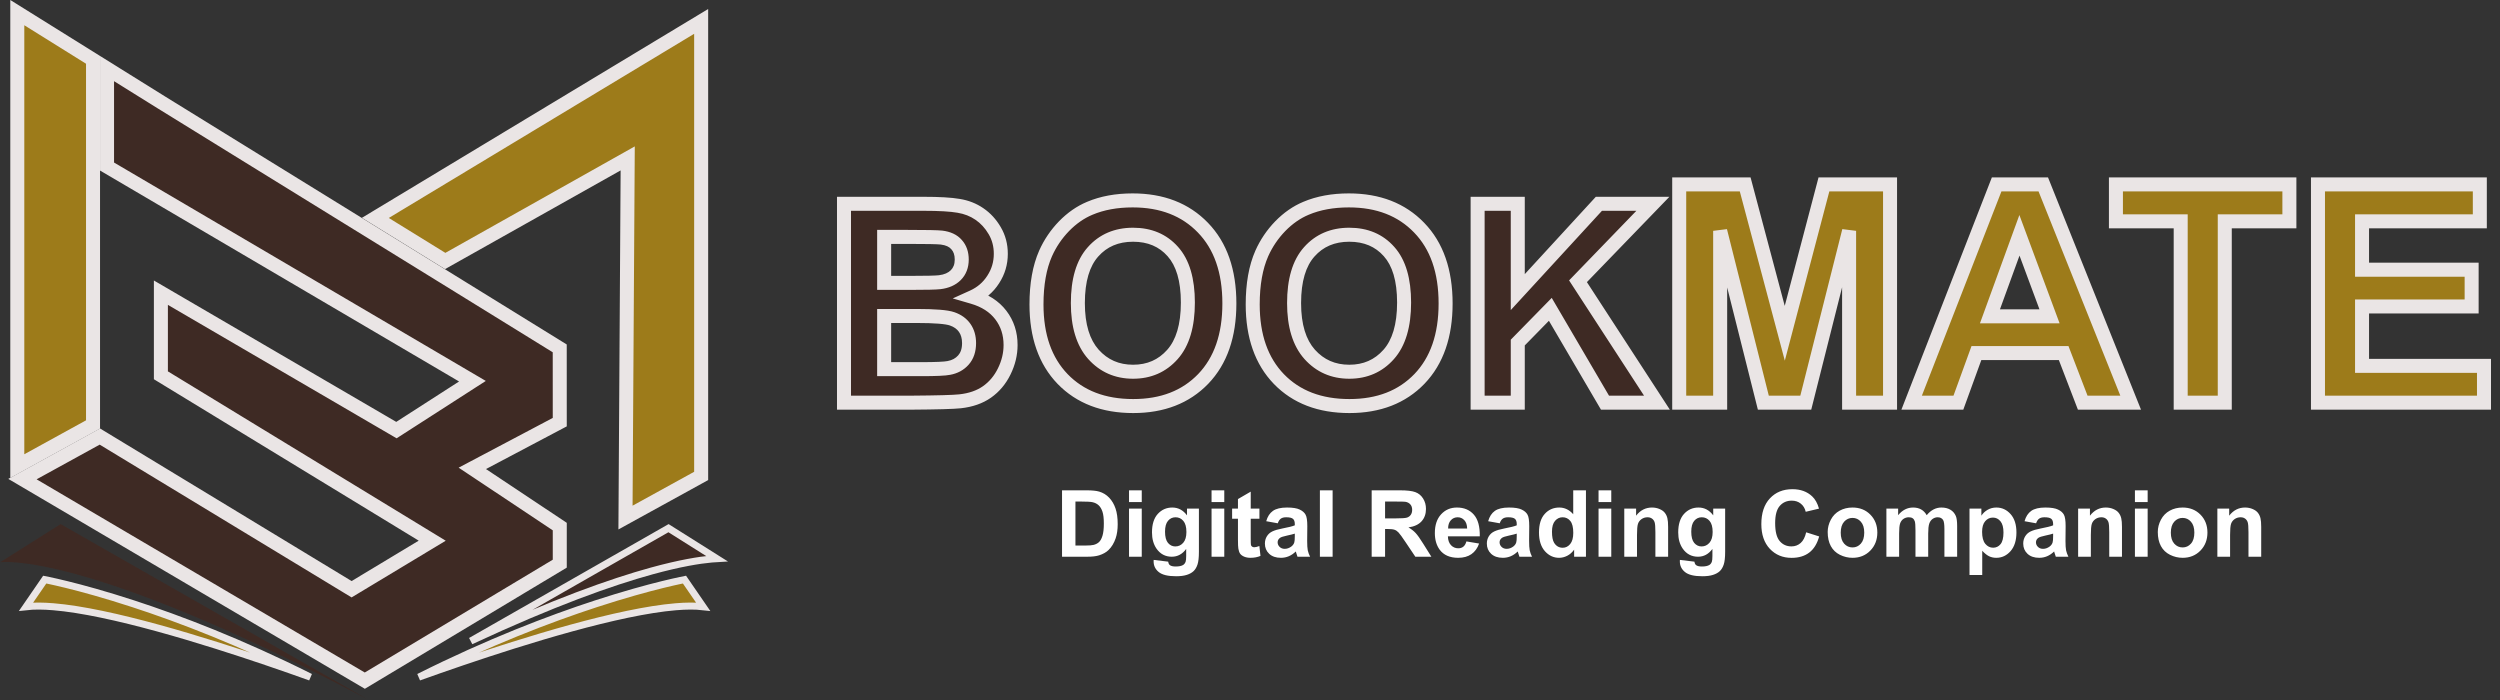
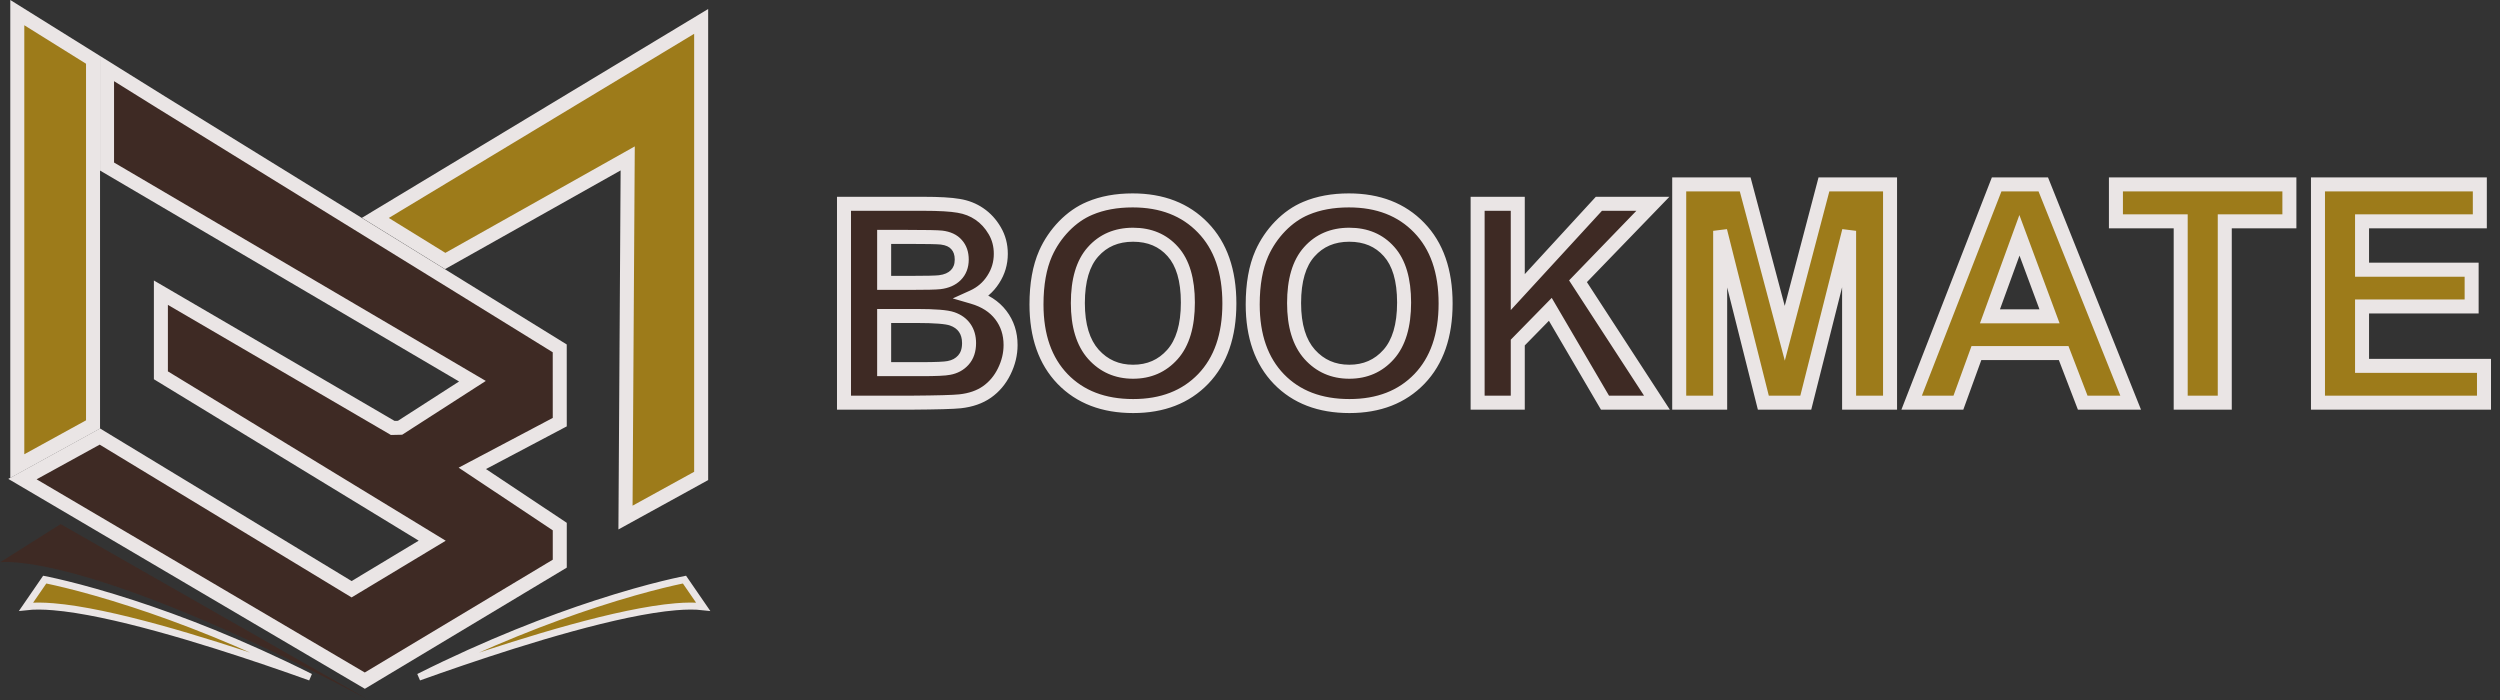
<svg xmlns="http://www.w3.org/2000/svg" width="714" height="200" viewBox="0 0 714 200" fill="none">
  <rect x="0" y="0" width="714" height="200" fill="#333333" stroke="none" />
  <path d="M200.25 135.928L178.641 147.816L179.25 48.682L179.271 45.24L176.27 46.927L127.147 74.539L107.2 62.23L200.25 6.112V135.928Z" fill="#9D7B1A" stroke="#EAE5E5" stroke-width="4" />
-   <path d="M137.692 135.625L159.87 150.391V160.978L104.19 194.393L6.412 136.833L28.521 124.679L99.383 167.66L100.416 168.287L101.452 167.663L120.612 156.123L123.439 154.42L120.621 152.702L45.95 107.187V83.592L112.162 122.218L113.221 122.835L114.252 122.172L132.192 110.632L134.927 108.873L132.123 107.226L30.57 47.565V19.582L46.102 29.258L46.11 29.262C55.089 34.802 64.066 40.345 73.038 45.891L73.04 45.892L102.3 63.952L102.3 63.952L126.039 78.602L126.04 78.602L159.86 99.496L159.869 120.565L137.866 132.192L134.894 133.762L137.692 135.625Z" fill="#3E2A24" stroke="#EAE5E5" stroke-width="4" />
+   <path d="M137.692 135.625L159.87 150.391V160.978L104.19 194.393L6.412 136.833L28.521 124.679L99.383 167.66L100.416 168.287L101.452 167.663L120.612 156.123L123.439 154.42L120.621 152.702L45.95 107.187V83.592L112.162 122.218L114.252 122.172L132.192 110.632L134.927 108.873L132.123 107.226L30.57 47.565V19.582L46.102 29.258L46.11 29.262C55.089 34.802 64.066 40.345 73.038 45.891L73.04 45.892L102.3 63.952L102.3 63.952L126.039 78.602L126.04 78.602L159.86 99.496L159.869 120.565L137.866 132.192L134.894 133.762L137.692 135.625Z" fill="#3E2A24" stroke="#EAE5E5" stroke-width="4" />
  <path d="M104.91 199.68L17.31 149.68L0.03 160.59C0.03 160.59 23.31 156.74 104.91 199.68Z" fill="#3E2A24" />
  <path d="M12.774 165.535C13.056 165.591 13.433 165.668 13.899 165.766C15.061 166.012 16.783 166.395 19.011 166.943C23.467 168.039 29.946 169.795 38.025 172.431C51.241 176.742 68.733 183.407 88.639 193.388C81.279 190.749 71.779 187.461 61.758 184.306C50.8 180.857 39.2 177.561 29.084 175.447C24.026 174.391 19.322 173.626 15.243 173.288C12.324 173.046 9.685 173.018 7.45 173.275L12.774 165.535Z" fill="#9D7B1A" stroke="#EAE5E5" stroke-width="2" />
-   <path d="M204.74 159.545C204.29 159.571 203.795 159.606 203.253 159.655C199.723 159.972 194.2 160.847 186.14 163.063C174.632 166.228 157.936 172.132 134.463 183.073L190.925 150.846L204.74 159.545Z" fill="#3E2A24" stroke="#EAE5E5" stroke-width="2" />
  <path d="M200.81 173.275C198.575 173.018 195.936 173.046 193.017 173.288C188.938 173.626 184.234 174.391 179.176 175.447C169.06 177.561 157.46 180.857 146.502 184.306C136.481 187.461 126.981 190.749 119.621 193.388C139.527 183.407 157.019 176.742 170.235 172.431C178.314 169.795 184.793 168.039 189.249 166.943C191.477 166.395 193.199 166.012 194.361 165.766C194.827 165.668 195.204 165.591 195.487 165.535L200.81 173.275Z" fill="#9D7B1A" stroke="#EAE5E5" stroke-width="2" />
  <path d="M4.94 3.604L26.57 17.09V121.227L4.94 133.118V3.604Z" fill="#9D7B1A" stroke="#EAE5E5" stroke-width="4" />
  <path d="M241.046 58.205H263.748C268.242 58.205 271.587 58.398 273.782 58.786C276.003 59.148 277.979 59.922 279.71 61.111C281.466 62.298 282.925 63.887 284.088 65.876C285.25 67.839 285.831 70.047 285.831 72.501C285.831 75.161 285.108 77.602 283.661 79.823C282.241 82.044 280.304 83.71 277.85 84.82C281.311 85.828 283.971 87.545 285.831 89.973C287.69 92.401 288.62 95.255 288.62 98.535C288.62 101.118 288.013 103.636 286.799 106.089C285.611 108.517 283.971 110.467 281.879 111.939C279.813 113.386 277.256 114.277 274.208 114.613C272.297 114.819 267.687 114.948 260.378 115H241.046V58.205ZM252.513 67.658V80.791H260.029C264.497 80.791 267.274 80.727 268.358 80.597C270.321 80.365 271.858 79.694 272.969 78.583C274.105 77.447 274.673 75.961 274.673 74.128C274.673 72.371 274.183 70.951 273.201 69.866C272.246 68.755 270.812 68.084 268.901 67.852C267.764 67.722 264.497 67.658 259.099 67.658H252.513ZM252.513 90.244V105.431H263.128C267.261 105.431 269.882 105.315 270.993 105.082C272.697 104.772 274.079 104.023 275.138 102.835C276.223 101.621 276.765 100.007 276.765 97.992C276.765 96.288 276.352 94.841 275.526 93.653C274.699 92.465 273.498 91.6 271.923 91.058C270.373 90.515 266.99 90.244 261.772 90.244H252.513ZM296.02 86.951C296.02 81.166 296.885 76.31 298.616 72.384C299.907 69.492 301.663 66.896 303.884 64.597C306.131 62.298 308.585 60.594 311.245 59.483C314.784 57.985 318.865 57.236 323.488 57.236C331.856 57.236 338.545 59.832 343.556 65.023C348.592 70.215 351.11 77.434 351.11 86.68C351.11 95.849 348.618 103.029 343.633 108.22C338.649 113.386 331.985 115.969 323.643 115.969C315.197 115.969 308.482 113.399 303.497 108.259C298.512 103.093 296.02 95.991 296.02 86.951ZM307.836 86.564C307.836 92.995 309.321 97.876 312.291 101.208C315.262 104.514 319.032 106.167 323.604 106.167C328.175 106.167 331.92 104.527 334.839 101.247C337.783 97.941 339.256 92.995 339.256 86.409C339.256 79.9 337.822 75.044 334.955 71.842C332.114 68.639 328.33 67.038 323.604 67.038C318.877 67.038 315.068 68.665 312.175 71.919C309.282 75.148 307.836 80.029 307.836 86.564ZM357.774 86.951C357.774 81.166 358.639 76.31 360.37 72.384C361.661 69.492 363.417 66.896 365.639 64.597C367.886 62.298 370.339 60.594 372.999 59.483C376.538 57.985 380.619 57.236 385.242 57.236C393.61 57.236 400.299 59.832 405.31 65.023C410.346 70.215 412.865 77.434 412.865 86.68C412.865 95.849 410.372 103.029 405.387 108.22C400.403 113.386 393.739 115.969 385.397 115.969C376.951 115.969 370.236 113.399 365.251 108.259C360.266 103.093 357.774 95.991 357.774 86.951ZM369.59 86.564C369.59 92.995 371.075 97.876 374.045 101.208C377.016 104.514 380.787 106.167 385.358 106.167C389.93 106.167 393.675 104.527 396.593 101.247C399.537 97.941 401.01 92.995 401.01 86.409C401.01 79.9 399.576 75.044 396.709 71.842C393.868 68.639 390.084 67.038 385.358 67.038C380.632 67.038 376.822 68.665 373.929 71.919C371.037 75.148 369.59 80.029 369.59 86.564ZM422.008 115V58.205H433.475V83.426L456.643 58.205H472.062L450.676 80.326L473.224 115H458.386L442.773 88.346L433.475 97.838V115H422.008Z" fill="#3E2A24" />
  <path d="M479.584 115V52.659H498.422L509.733 95.184L520.917 52.659H539.798V115H528.104V65.927L515.729 115H503.61L491.278 65.927V115H479.584ZM608.518 115H594.825L589.382 100.839H564.462L559.317 115H545.964L570.246 52.659H583.556L608.518 115ZM585.342 90.336L576.752 67.203L568.332 90.336H585.342ZM622.806 115V63.205H604.308V52.659H653.849V63.205H635.393V115H622.806ZM662.013 115V52.659H708.237V63.205H674.601V77.026H705.899V87.529H674.601V104.496H709.428V115H662.013Z" fill="#9D7B1A" />
  <path d="M241.046 58.205V56.205H239.046V58.205H241.046ZM273.782 58.786L273.435 60.755L273.448 60.758L273.461 60.76L273.782 58.786ZM279.71 61.111L278.578 62.759L278.589 62.767L279.71 61.111ZM284.088 65.876L282.361 66.885L282.367 66.895L284.088 65.876ZM283.661 79.823L281.985 78.731L281.981 78.738L281.976 78.745L283.661 79.823ZM277.85 84.82L277.025 82.998L272.097 85.229L277.291 86.741L277.85 84.82ZM286.799 106.089L285.007 105.203L285.003 105.21L286.799 106.089ZM281.879 111.939L283.026 113.578L283.03 113.575L281.879 111.939ZM274.208 114.613L274.423 116.601L274.427 116.601L274.208 114.613ZM260.378 115V117L260.392 117L260.378 115ZM241.046 115H239.046V117H241.046V115ZM252.513 67.658V65.658H250.513V67.658H252.513ZM252.513 80.791H250.513V82.791H252.513V80.791ZM268.358 80.597L268.123 78.611L268.122 78.612L268.358 80.597ZM273.201 69.866L271.685 71.171L271.701 71.189L271.718 71.208L273.201 69.866ZM268.901 67.852L269.142 65.866L269.134 65.865L269.127 65.864L268.901 67.852ZM252.513 90.244V88.244H250.513V90.244H252.513ZM252.513 105.431H250.513V107.431H252.513V105.431ZM270.993 105.082L270.635 103.114L270.609 103.119L270.583 103.125L270.993 105.082ZM275.138 102.835L273.647 101.502L273.645 101.504L275.138 102.835ZM271.923 91.058L271.262 92.945L271.272 92.949L271.923 91.058ZM241.046 60.205H263.748V56.205H241.046V60.205ZM263.748 60.205C268.218 60.205 271.419 60.4 273.435 60.755L274.13 56.816C271.755 56.397 268.267 56.205 263.748 56.205V60.205ZM273.461 60.76C275.413 61.078 277.107 61.75 278.578 62.759L280.842 59.462C278.851 58.095 276.594 57.217 274.104 56.812L273.461 60.76ZM278.589 62.767C280.077 63.773 281.336 65.132 282.361 66.885L285.814 64.867C284.514 62.642 282.855 60.824 280.83 59.454L278.589 62.767ZM282.367 66.895C283.332 68.526 283.831 70.377 283.831 72.501H287.831C287.831 69.716 287.167 67.151 285.808 64.857L282.367 66.895ZM283.831 72.501C283.831 74.775 283.219 76.836 281.985 78.731L285.337 80.914C286.996 78.367 287.831 75.547 287.831 72.501H283.831ZM281.976 78.745C280.769 80.633 279.134 82.044 277.025 82.998L278.675 86.642C281.473 85.376 283.712 83.455 285.346 80.9L281.976 78.745ZM277.291 86.741C280.418 87.651 282.687 89.157 284.243 91.189L287.419 88.757C285.256 85.933 282.204 84.004 278.409 82.9L277.291 86.741ZM284.243 91.189C285.815 93.242 286.62 95.66 286.62 98.535H290.62C290.62 94.849 289.566 91.56 287.419 88.757L284.243 91.189ZM286.62 98.535C286.62 100.792 286.093 103.008 285.007 105.203L288.592 106.976C289.934 104.264 290.62 101.444 290.62 98.535H286.62ZM285.003 105.21C283.954 107.353 282.529 109.036 280.728 110.304L283.03 113.575C285.413 111.898 287.268 109.681 288.596 106.969L285.003 105.21ZM280.732 110.301C278.995 111.517 276.775 112.318 273.989 112.625L274.427 116.601C277.737 116.236 280.631 115.254 283.026 113.578L280.732 110.301ZM273.993 112.624C272.204 112.818 267.707 112.948 260.364 113L260.392 117C267.667 116.949 272.39 116.821 274.423 116.601L273.993 112.624ZM260.378 113H241.046V117H260.378V113ZM243.046 115V58.205H239.046V115H243.046ZM250.513 67.658V80.791H254.513V67.658H250.513ZM252.513 82.791H260.029V78.791H252.513V82.791ZM260.029 82.791C264.451 82.791 267.365 82.73 268.595 82.584L268.122 78.612C267.182 78.723 264.543 78.791 260.029 78.791V82.791ZM268.594 82.584C270.885 82.312 272.88 81.5 274.383 79.997L271.554 77.169C270.836 77.887 269.758 78.418 268.123 78.611L268.594 82.584ZM274.383 79.997C275.948 78.432 276.673 76.41 276.673 74.128H272.673C272.673 75.512 272.262 76.461 271.554 77.169L274.383 79.997ZM276.673 74.128C276.673 71.98 276.063 70.048 274.684 68.524L271.718 71.208C272.303 71.854 272.673 72.762 272.673 74.128H276.673ZM274.717 68.562C273.345 66.967 271.389 66.139 269.142 65.866L268.659 69.837C270.235 70.028 271.146 70.544 271.685 71.171L274.717 68.562ZM269.127 65.864C267.849 65.719 264.442 65.658 259.099 65.658V69.658C264.552 69.658 267.679 69.726 268.675 69.839L269.127 65.864ZM259.099 65.658H252.513V69.658H259.099V65.658ZM250.513 90.244V105.431H254.513V90.244H250.513ZM252.513 107.431H263.128V103.431H252.513V107.431ZM263.128 107.431C267.196 107.431 270.047 107.324 271.403 107.04L270.583 103.125C269.718 103.306 267.326 103.431 263.128 103.431V107.431ZM271.351 107.05C273.453 106.668 275.249 105.717 276.631 104.166L273.645 101.504C272.91 102.329 271.942 102.877 270.635 103.114L271.351 107.05ZM276.63 104.168C278.115 102.506 278.765 100.377 278.765 97.992H274.765C274.765 99.637 274.331 100.737 273.647 101.502L276.63 104.168ZM278.765 97.992C278.765 95.954 278.266 94.091 277.167 92.511L273.884 94.796C274.438 95.592 274.765 96.622 274.765 97.992H278.765ZM277.167 92.511C276.063 90.924 274.487 89.826 272.574 89.167L271.272 92.949C272.509 93.375 273.335 94.007 273.884 94.796L277.167 92.511ZM272.583 89.17C271.553 88.809 270.104 88.592 268.383 88.454C266.618 88.312 264.409 88.244 261.772 88.244V92.244C264.353 92.244 266.445 92.311 268.063 92.441C269.725 92.574 270.743 92.764 271.262 92.945L272.583 89.17ZM261.772 88.244H252.513V92.244H261.772V88.244ZM298.616 72.384L296.789 71.569L296.786 71.578L298.616 72.384ZM303.884 64.597L302.454 63.199L302.446 63.207L303.884 64.597ZM311.245 59.483L312.016 61.329L312.025 61.325L311.245 59.483ZM343.556 65.023L342.117 66.412L342.12 66.416L343.556 65.023ZM343.633 108.22L345.073 109.609L345.076 109.605L343.633 108.22ZM303.497 108.259L302.058 109.648L302.061 109.651L303.497 108.259ZM312.291 101.208L310.798 102.539L310.804 102.545L312.291 101.208ZM334.839 101.247L333.345 99.917L333.345 99.917L334.839 101.247ZM334.955 71.842L333.459 73.169L333.465 73.176L334.955 71.842ZM312.175 71.919L313.665 73.254L313.67 73.248L312.175 71.919ZM298.02 86.951C298.02 81.352 298.859 76.79 300.446 73.191L296.786 71.578C294.911 75.83 294.02 80.979 294.02 86.951H298.02ZM300.442 73.2C301.637 70.521 303.262 68.12 305.323 65.987L302.446 63.207C300.065 65.672 298.177 68.462 296.789 71.569L300.442 73.2ZM305.315 65.995C307.396 63.866 309.63 62.325 312.016 61.329L310.475 57.638C307.54 58.863 304.867 60.731 302.454 63.199L305.315 65.995ZM312.025 61.325C315.272 59.95 319.079 59.236 323.488 59.236V55.236C318.65 55.236 314.295 56.02 310.466 57.642L312.025 61.325ZM323.488 59.236C331.408 59.236 337.544 61.675 342.117 66.412L344.995 63.634C339.547 57.989 332.304 55.236 323.488 55.236V59.236ZM342.12 66.416C346.702 71.138 349.11 77.802 349.11 86.68H353.11C353.11 77.065 350.483 69.291 344.991 63.631L342.12 66.416ZM349.11 86.68C349.11 95.48 346.727 102.11 342.191 106.835L345.076 109.605C350.509 103.947 353.11 96.218 353.11 86.68H349.11ZM342.194 106.831C337.648 111.543 331.538 113.969 323.643 113.969V117.969C332.432 117.969 339.649 115.229 345.073 109.609L342.194 106.831ZM323.643 113.969C315.633 113.969 309.473 111.548 304.933 106.867L302.061 109.651C307.49 115.249 314.761 117.969 323.643 117.969V113.969ZM304.936 106.87C300.398 102.168 298.02 95.614 298.02 86.951H294.02C294.02 96.368 296.626 104.019 302.058 109.648L304.936 106.87ZM305.836 86.564C305.836 93.272 307.383 98.708 310.798 102.539L313.784 99.877C311.259 97.045 309.836 92.718 309.836 86.564H305.836ZM310.804 102.545C314.165 106.286 318.483 108.167 323.604 108.167V104.167C319.581 104.167 316.358 102.742 313.779 99.871L310.804 102.545ZM323.604 108.167C328.72 108.167 333.018 106.302 336.333 102.576L333.345 99.917C330.823 102.751 327.631 104.167 323.604 104.167V108.167ZM336.333 102.577C339.731 98.762 341.256 93.252 341.256 86.409H337.256C337.256 92.737 335.836 97.12 333.345 99.917L336.333 102.577ZM341.256 86.409C341.256 79.653 339.774 74.226 336.445 70.508L333.465 73.176C335.87 75.863 337.256 80.147 337.256 86.409H341.256ZM336.451 70.515C333.189 66.837 328.836 65.038 323.604 65.038V69.038C327.825 69.038 331.04 70.442 333.459 73.169L336.451 70.515ZM323.604 65.038C318.361 65.038 313.988 66.87 310.68 70.591L313.67 73.248C316.148 70.46 319.394 69.038 323.604 69.038V65.038ZM310.686 70.585C307.332 74.328 305.836 79.779 305.836 86.564H309.836C309.836 80.279 311.233 75.968 313.665 73.254L310.686 70.585ZM360.37 72.384L358.543 71.569L358.54 71.578L360.37 72.384ZM365.639 64.597L364.208 63.199L364.2 63.207L365.639 64.597ZM372.999 59.483L373.77 61.329L373.779 61.325L372.999 59.483ZM405.31 65.023L403.871 66.412L403.874 66.416L405.31 65.023ZM405.387 108.22L406.827 109.609L406.83 109.605L405.387 108.22ZM365.251 108.259L363.812 109.648L363.815 109.651L365.251 108.259ZM374.045 101.208L372.553 102.539L372.558 102.545L374.045 101.208ZM396.593 101.247L395.1 99.917L395.099 99.917L396.593 101.247ZM396.709 71.842L395.213 73.169L395.219 73.176L396.709 71.842ZM373.929 71.919L375.419 73.254L375.424 73.248L373.929 71.919ZM359.774 86.951C359.774 81.352 360.613 76.79 362.2 73.191L358.54 71.578C356.665 75.83 355.774 80.979 355.774 86.951H359.774ZM362.196 73.2C363.392 70.521 365.016 68.12 367.077 65.987L364.2 63.207C361.819 65.672 359.931 68.462 358.543 71.569L362.196 73.2ZM367.069 65.995C369.15 63.866 371.384 62.325 373.77 61.329L372.229 57.638C369.294 58.863 366.621 60.731 364.208 63.199L367.069 65.995ZM373.779 61.325C377.026 59.95 380.833 59.236 385.242 59.236V55.236C380.404 55.236 376.05 56.02 372.22 57.642L373.779 61.325ZM385.242 59.236C393.162 59.236 399.298 61.675 403.871 66.412L406.749 63.634C401.301 57.989 394.058 55.236 385.242 55.236V59.236ZM403.874 66.416C408.456 71.138 410.865 77.802 410.865 86.68H414.865C414.865 77.065 412.237 69.291 406.745 63.631L403.874 66.416ZM410.865 86.68C410.865 95.48 408.481 102.11 403.945 106.835L406.83 109.605C412.263 103.947 414.865 96.218 414.865 86.68H410.865ZM403.948 106.831C399.402 111.543 393.292 113.969 385.397 113.969V117.969C394.186 117.969 401.403 115.229 406.827 109.609L403.948 106.831ZM385.397 113.969C377.387 113.969 371.228 111.548 366.687 106.867L363.815 109.651C369.244 115.249 376.515 117.969 385.397 117.969V113.969ZM366.69 106.87C362.152 102.168 359.774 95.614 359.774 86.951H355.774C355.774 96.368 358.38 104.019 363.812 109.648L366.69 106.87ZM367.59 86.564C367.59 93.272 369.137 98.708 372.553 102.539L375.538 99.877C373.013 97.045 371.59 92.718 371.59 86.564H367.59ZM372.558 102.545C375.919 106.286 380.237 108.167 385.358 108.167V104.167C381.336 104.167 378.112 102.742 375.533 99.871L372.558 102.545ZM385.358 108.167C390.474 108.167 394.772 106.302 398.087 102.576L395.099 99.917C392.577 102.751 389.385 104.167 385.358 104.167V108.167ZM398.087 102.577C401.485 98.762 403.01 93.252 403.01 86.409H399.01C399.01 92.737 397.59 97.12 395.1 99.917L398.087 102.577ZM403.01 86.409C403.01 79.653 401.528 74.226 398.199 70.508L395.219 73.176C397.624 75.863 399.01 80.147 399.01 86.409H403.01ZM398.205 70.515C394.943 66.837 390.59 65.038 385.358 65.038V69.038C389.579 69.038 392.794 70.442 395.213 73.169L398.205 70.515ZM385.358 65.038C380.115 65.038 375.742 66.87 372.434 70.591L375.424 73.248C377.902 70.46 381.148 69.038 385.358 69.038V65.038ZM372.44 70.585C369.086 74.328 367.59 79.779 367.59 86.564H371.59C371.59 80.279 372.987 75.968 375.419 73.254L372.44 70.585ZM422.008 115H420.008V117H422.008V115ZM422.008 58.205V56.205H420.008V58.205H422.008ZM433.475 58.205H435.475V56.205H433.475V58.205ZM433.475 83.426H431.475V88.559L434.948 84.779L433.475 83.426ZM456.643 58.205V56.205H455.764L455.17 56.852L456.643 58.205ZM472.062 58.205L473.5 59.595L476.777 56.205H472.062V58.205ZM450.676 80.326L449.238 78.936L448.131 80.081L449 81.417L450.676 80.326ZM473.224 115V117H476.91L474.901 113.91L473.224 115ZM458.386 115L456.66 116.011L457.24 117H458.386V115ZM442.773 88.346L444.499 87.335L443.176 85.076L441.344 86.946L442.773 88.346ZM433.475 97.838L432.046 96.438L431.475 97.021V97.838H433.475ZM433.475 115V117H435.475V115H433.475ZM424.008 115V58.205H420.008V115H424.008ZM422.008 60.205H433.475V56.205H422.008V60.205ZM431.475 58.205V83.426H435.475V58.205H431.475ZM434.948 84.779L458.115 59.558L455.17 56.852L432.002 82.073L434.948 84.779ZM456.643 60.205H472.062V56.205H456.643V60.205ZM470.624 56.815L449.238 78.936L452.114 81.716L473.5 59.595L470.624 56.815ZM449 81.417L471.547 116.09L474.901 113.91L452.353 79.236L449 81.417ZM473.224 113H458.386V117H473.224V113ZM460.112 113.989L444.499 87.335L441.047 89.357L456.66 116.011L460.112 113.989ZM441.344 86.946L432.046 96.438L434.904 99.237L444.202 89.745L441.344 86.946ZM431.475 97.838V115H435.475V97.838H431.475ZM433.475 113H422.008V117H433.475V113ZM479.584 115H477.584V117H479.584V115ZM479.584 52.659V50.659H477.584V52.659H479.584ZM498.422 52.659L500.355 52.145L499.96 50.659H498.422V52.659ZM509.733 95.184L507.801 95.698L509.744 103.005L511.668 95.692L509.733 95.184ZM520.917 52.659V50.659H519.375L518.983 52.151L520.917 52.659ZM539.798 52.659H541.798V50.659H539.798V52.659ZM539.798 115V117H541.798V115H539.798ZM528.104 115H526.104V117H528.104V115ZM528.104 65.927H530.104L526.165 65.438L528.104 65.927ZM515.729 115V117H517.288L517.669 115.489L515.729 115ZM503.61 115L501.67 115.487L502.05 117H503.61V115ZM491.278 65.927L493.218 65.439L489.278 65.927H491.278ZM491.278 115V117H493.278V115H491.278ZM481.584 115V52.659H477.584V115H481.584ZM479.584 54.659H498.422V50.659H479.584V54.659ZM496.489 53.173L507.801 95.698L511.666 94.669L500.355 52.145L496.489 53.173ZM511.668 95.692L522.852 53.168L518.983 52.151L507.799 94.675L511.668 95.692ZM520.917 54.659H539.798V50.659H520.917V54.659ZM537.798 52.659V115H541.798V52.659H537.798ZM539.798 113H528.104V117H539.798V113ZM530.104 115V65.927H526.104V115H530.104ZM526.165 65.438L513.79 114.511L517.669 115.489L530.043 66.416L526.165 65.438ZM515.729 113H503.61V117H515.729V113ZM505.55 114.513L493.218 65.439L489.338 66.414L501.67 115.487L505.55 114.513ZM489.278 65.927V115H493.278V65.927H489.278ZM491.278 113H479.584V117H491.278V113ZM608.518 115V117H611.473L610.374 114.257L608.518 115ZM594.825 115L592.958 115.718L593.451 117H594.825V115ZM589.382 100.839L591.249 100.122L590.756 98.839H589.382V100.839ZM564.462 100.839V98.839H563.061L562.583 100.156L564.462 100.839ZM559.317 115V117H560.718L561.197 115.683L559.317 115ZM545.964 115L544.101 114.274L543.039 117H545.964V115ZM570.246 52.659V50.659H568.878L568.382 51.933L570.246 52.659ZM583.556 52.659L585.413 51.916L584.909 50.659H583.556V52.659ZM585.342 90.336V92.336H588.218L587.217 89.64L585.342 90.336ZM576.752 67.203L578.627 66.506L576.733 61.407L574.873 66.519L576.752 67.203ZM568.332 90.336L566.453 89.652L565.476 92.336H568.332V90.336ZM608.518 113H594.825V117H608.518V113ZM596.692 114.282L591.249 100.122L587.515 101.557L592.958 115.718L596.692 114.282ZM589.382 98.839H564.462V102.839H589.382V98.839ZM562.583 100.156L557.437 114.317L561.197 115.683L566.342 101.522L562.583 100.156ZM559.317 113H545.964V117H559.317V113ZM547.828 115.726L572.109 53.385L568.382 51.933L544.101 114.274L547.828 115.726ZM570.246 54.659H583.556V50.659H570.246V54.659ZM581.699 53.403L606.661 115.743L610.374 114.257L585.413 51.916L581.699 53.403ZM587.217 89.64L578.627 66.506L574.877 67.899L583.467 91.032L587.217 89.64ZM574.873 66.519L566.453 89.652L570.212 91.02L578.631 67.887L574.873 66.519ZM568.332 92.336H585.342V88.336H568.332V92.336ZM622.806 115H620.806V117H622.806V115ZM622.806 63.205H624.806V61.205H622.806V63.205ZM604.308 63.205H602.308V65.205H604.308V63.205ZM604.308 52.659V50.659H602.308V52.659H604.308ZM653.849 52.659H655.849V50.659H653.849V52.659ZM653.849 63.205V65.205H655.849V63.205H653.849ZM635.393 63.205V61.205H633.393V63.205H635.393ZM635.393 115V117H637.393V115H635.393ZM624.806 115V63.205H620.806V115H624.806ZM622.806 61.205H604.308V65.205H622.806V61.205ZM606.308 63.205V52.659H602.308V63.205H606.308ZM604.308 54.659H653.849V50.659H604.308V54.659ZM651.849 52.659V63.205H655.849V52.659H651.849ZM653.849 61.205H635.393V65.205H653.849V61.205ZM633.393 63.205V115H637.393V63.205H633.393ZM635.393 113H622.806V117H635.393V113ZM662.013 115H660.013V117H662.013V115ZM662.013 52.659V50.659H660.013V52.659H662.013ZM708.237 52.659H710.237V50.659H708.237V52.659ZM708.237 63.205V65.205H710.237V63.205H708.237ZM674.601 63.205V61.205H672.601V63.205H674.601ZM674.601 77.026H672.601V79.026H674.601V77.026ZM705.899 77.026H707.899V75.026H705.899V77.026ZM705.899 87.529V89.529H707.899V87.529H705.899ZM674.601 87.529V85.529H672.601V87.529H674.601ZM674.601 104.496H672.601V106.496H674.601V104.496ZM709.428 104.496H711.428V102.496H709.428V104.496ZM709.428 115V117H711.428V115H709.428ZM664.013 115V52.659H660.013V115H664.013ZM662.013 54.659H708.237V50.659H662.013V54.659ZM706.237 52.659V63.205H710.237V52.659H706.237ZM708.237 61.205H674.601V65.205H708.237V61.205ZM672.601 63.205V77.026H676.601V63.205H672.601ZM674.601 79.026H705.899V75.026H674.601V79.026ZM703.899 77.026V87.529H707.899V77.026H703.899ZM705.899 85.529H674.601V89.529H705.899V85.529ZM672.601 87.529V104.496H676.601V87.529H672.601ZM674.601 106.496H709.428V102.496H674.601V106.496ZM707.428 104.496V115H711.428V104.496H707.428ZM709.428 113H662.013V117H709.428V113Z" fill="#EAE5E5" />
-   <path d="M303.317 140.036H310.315C311.893 140.036 313.096 140.156 313.924 140.398C315.037 140.726 315.99 141.308 316.783 142.144C317.576 142.981 318.18 144.007 318.594 145.223C319.008 146.43 319.215 147.922 319.215 149.699C319.215 151.26 319.021 152.605 318.633 153.735C318.159 155.115 317.482 156.232 316.602 157.085C315.938 157.732 315.041 158.237 313.911 158.599C313.066 158.866 311.936 159 310.522 159H303.317V140.036ZM307.146 143.244V155.805H310.005C311.074 155.805 311.846 155.744 312.32 155.624C312.941 155.468 313.454 155.205 313.859 154.835C314.273 154.464 314.61 153.856 314.868 153.011C315.127 152.157 315.257 150.997 315.257 149.531C315.257 148.065 315.127 146.939 314.868 146.154C314.61 145.37 314.248 144.757 313.782 144.318C313.316 143.878 312.725 143.58 312.01 143.425C311.475 143.304 310.427 143.244 308.866 143.244H307.146ZM322.449 143.399V140.036H326.084V143.399H322.449ZM322.449 159V145.262H326.084V159H322.449ZM329.486 159.906L333.639 160.41C333.708 160.893 333.867 161.225 334.117 161.406C334.462 161.665 335.006 161.794 335.747 161.794C336.696 161.794 337.407 161.652 337.882 161.367C338.201 161.178 338.442 160.871 338.606 160.449C338.718 160.147 338.774 159.591 338.774 158.78V156.775C337.688 158.258 336.317 159 334.661 159C332.815 159 331.353 158.22 330.275 156.659C329.43 155.425 329.008 153.89 329.008 152.053C329.008 149.751 329.56 147.991 330.663 146.775C331.776 145.559 333.156 144.951 334.803 144.951C336.502 144.951 337.903 145.697 339.007 147.189V145.262H342.409V157.59C342.409 159.211 342.276 160.423 342.008 161.225C341.741 162.027 341.366 162.657 340.883 163.114C340.4 163.571 339.753 163.929 338.943 164.187C338.141 164.446 337.123 164.575 335.89 164.575C333.561 164.575 331.91 164.174 330.935 163.372C329.961 162.579 329.473 161.57 329.473 160.345C329.473 160.225 329.478 160.078 329.486 159.906ZM332.733 151.846C332.733 153.304 333.014 154.373 333.574 155.054C334.143 155.727 334.842 156.064 335.67 156.064C336.558 156.064 337.308 155.719 337.921 155.029C338.533 154.33 338.839 153.299 338.839 151.937C338.839 150.514 338.546 149.457 337.959 148.768C337.373 148.078 336.631 147.733 335.734 147.733C334.863 147.733 334.143 148.073 333.574 148.755C333.014 149.427 332.733 150.458 332.733 151.846ZM346.019 143.399V140.036H349.654V143.399H346.019ZM346.019 159V145.262H349.654V159H346.019ZM359.692 145.262V148.16H357.208V153.696C357.208 154.817 357.23 155.473 357.273 155.662C357.325 155.844 357.433 155.995 357.596 156.115C357.769 156.236 357.976 156.296 358.217 156.296C358.554 156.296 359.041 156.18 359.679 155.947L359.99 158.767C359.144 159.129 358.187 159.31 357.118 159.31C356.462 159.31 355.872 159.203 355.346 158.987C354.819 158.763 354.431 158.478 354.181 158.133C353.94 157.78 353.772 157.305 353.677 156.71C353.599 156.288 353.56 155.434 353.56 154.149V148.16H351.892V145.262H353.56V142.532L357.208 140.411V145.262H359.692ZM364.931 149.453L361.632 148.858C362.003 147.53 362.642 146.547 363.547 145.909C364.453 145.27 365.798 144.951 367.583 144.951C369.204 144.951 370.412 145.145 371.205 145.534C371.999 145.913 372.555 146.4 372.874 146.995C373.202 147.582 373.366 148.664 373.366 150.242L373.327 154.485C373.327 155.693 373.383 156.585 373.495 157.163C373.616 157.732 373.836 158.345 374.155 159H370.558C370.464 158.759 370.347 158.401 370.209 157.926C370.149 157.711 370.106 157.568 370.08 157.499C369.459 158.103 368.795 158.556 368.088 158.858C367.38 159.16 366.626 159.31 365.824 159.31C364.409 159.31 363.293 158.927 362.473 158.159C361.663 157.392 361.257 156.421 361.257 155.249C361.257 154.472 361.443 153.782 361.814 153.179C362.184 152.566 362.702 152.101 363.366 151.782C364.039 151.454 365.005 151.169 366.264 150.928C367.963 150.609 369.14 150.311 369.795 150.035V149.673C369.795 148.975 369.623 148.479 369.278 148.185C368.933 147.884 368.282 147.733 367.324 147.733C366.678 147.733 366.173 147.862 365.811 148.121C365.449 148.371 365.155 148.815 364.931 149.453ZM369.795 152.403C369.329 152.558 368.592 152.743 367.583 152.959C366.574 153.174 365.914 153.386 365.604 153.593C365.13 153.929 364.892 154.356 364.892 154.873C364.892 155.382 365.082 155.822 365.462 156.193C365.841 156.564 366.324 156.749 366.91 156.749C367.566 156.749 368.191 156.534 368.786 156.102C369.226 155.775 369.515 155.374 369.653 154.899C369.748 154.589 369.795 153.998 369.795 153.127V152.403ZM376.962 159V140.036H380.597V159H376.962ZM391.748 159V140.036H399.807C401.834 140.036 403.304 140.208 404.218 140.553C405.141 140.889 405.878 141.493 406.43 142.364C406.982 143.235 407.258 144.231 407.258 145.352C407.258 146.775 406.84 147.953 406.003 148.884C405.167 149.807 403.916 150.389 402.252 150.63C403.08 151.113 403.761 151.644 404.296 152.221C404.839 152.799 405.568 153.826 406.482 155.3L408.798 159H404.218L401.45 154.873C400.467 153.399 399.794 152.472 399.432 152.092C399.07 151.704 398.686 151.441 398.28 151.303C397.875 151.156 397.233 151.083 396.353 151.083H395.577V159H391.748ZM395.577 148.056H398.41C400.247 148.056 401.394 147.978 401.851 147.823C402.308 147.668 402.666 147.401 402.925 147.021C403.183 146.642 403.313 146.167 403.313 145.598C403.313 144.96 403.14 144.447 402.795 144.059C402.459 143.662 401.98 143.412 401.359 143.309C401.049 143.265 400.117 143.244 398.565 143.244H395.577V148.056ZM418.81 154.628L422.432 155.236C421.966 156.564 421.229 157.577 420.22 158.276C419.22 158.966 417.965 159.31 416.456 159.31C414.067 159.31 412.299 158.53 411.152 156.969C410.246 155.719 409.794 154.14 409.794 152.234C409.794 149.958 410.389 148.177 411.579 146.892C412.769 145.598 414.274 144.951 416.093 144.951C418.137 144.951 419.75 145.628 420.932 146.982C422.113 148.328 422.678 150.393 422.626 153.179H413.519C413.545 154.257 413.838 155.098 414.399 155.701C414.959 156.296 415.658 156.594 416.495 156.594C417.064 156.594 417.542 156.439 417.93 156.128C418.318 155.818 418.612 155.318 418.81 154.628ZM419.017 150.954C418.991 149.902 418.72 149.104 418.202 148.561C417.685 148.009 417.055 147.733 416.313 147.733C415.52 147.733 414.865 148.022 414.347 148.599C413.83 149.177 413.575 149.962 413.584 150.954H419.017ZM428.318 149.453L425.019 148.858C425.39 147.53 426.028 146.547 426.934 145.909C427.839 145.27 429.185 144.951 430.97 144.951C432.591 144.951 433.799 145.145 434.592 145.534C435.386 145.913 435.942 146.4 436.261 146.995C436.589 147.582 436.752 148.664 436.752 150.242L436.714 154.485C436.714 155.693 436.77 156.585 436.882 157.163C437.003 157.732 437.222 158.345 437.542 159H433.945C433.85 158.759 433.734 158.401 433.596 157.926C433.536 157.711 433.493 157.568 433.467 157.499C432.846 158.103 432.182 158.556 431.475 158.858C430.767 159.16 430.013 159.31 429.211 159.31C427.796 159.31 426.68 158.927 425.86 158.159C425.05 157.392 424.644 156.421 424.644 155.249C424.644 154.472 424.83 153.782 425.201 153.179C425.571 152.566 426.089 152.101 426.753 151.782C427.426 151.454 428.391 151.169 429.651 150.928C431.349 150.609 432.527 150.311 433.182 150.035V149.673C433.182 148.975 433.01 148.479 432.665 148.185C432.32 147.884 431.669 147.733 430.711 147.733C430.064 147.733 429.56 147.862 429.198 148.121C428.836 148.371 428.542 148.815 428.318 149.453ZM433.182 152.403C432.716 152.558 431.979 152.743 430.97 152.959C429.961 153.174 429.301 153.386 428.991 153.593C428.516 153.929 428.279 154.356 428.279 154.873C428.279 155.382 428.469 155.822 428.848 156.193C429.228 156.564 429.711 156.749 430.297 156.749C430.953 156.749 431.578 156.534 432.173 156.102C432.613 155.775 432.902 155.374 433.04 154.899C433.135 154.589 433.182 153.998 433.182 153.127V152.403ZM452.948 159H449.572V156.982C449.012 157.767 448.348 158.353 447.58 158.741C446.821 159.121 446.054 159.31 445.277 159.31C443.699 159.31 442.345 158.677 441.215 157.409C440.094 156.132 439.534 154.356 439.534 152.079C439.534 149.751 440.081 147.983 441.177 146.775C442.272 145.559 443.656 144.951 445.329 144.951C446.864 144.951 448.192 145.59 449.313 146.866V140.036H452.948V159ZM443.246 151.833C443.246 153.299 443.449 154.36 443.854 155.016C444.441 155.964 445.26 156.439 446.312 156.439C447.149 156.439 447.86 156.085 448.447 155.378C449.033 154.662 449.326 153.597 449.326 152.183C449.326 150.604 449.042 149.47 448.473 148.78C447.903 148.082 447.175 147.733 446.286 147.733C445.424 147.733 444.7 148.078 444.113 148.768C443.535 149.449 443.246 150.471 443.246 151.833ZM456.545 143.399V140.036H460.18V143.399H456.545ZM456.545 159V145.262H460.18V159H456.545ZM476.415 159H472.78V151.989C472.78 150.505 472.702 149.548 472.547 149.117C472.391 148.677 472.137 148.336 471.783 148.095C471.438 147.853 471.02 147.733 470.529 147.733C469.899 147.733 469.334 147.905 468.834 148.25C468.334 148.595 467.989 149.052 467.799 149.621C467.618 150.191 467.527 151.243 467.527 152.778V159H463.892V145.262H467.269V147.28C468.467 145.728 469.977 144.951 471.796 144.951C472.598 144.951 473.331 145.098 473.995 145.391C474.66 145.676 475.16 146.042 475.496 146.491C475.841 146.939 476.078 147.448 476.208 148.017C476.346 148.586 476.415 149.401 476.415 150.462V159ZM479.778 159.906L483.93 160.41C483.999 160.893 484.159 161.225 484.409 161.406C484.754 161.665 485.297 161.794 486.039 161.794C486.988 161.794 487.699 161.652 488.173 161.367C488.493 161.178 488.734 160.871 488.898 160.449C489.01 160.147 489.066 159.591 489.066 158.78V156.775C487.979 158.258 486.608 159 484.952 159C483.107 159 481.645 158.22 480.567 156.659C479.722 155.425 479.299 153.89 479.299 152.053C479.299 149.751 479.851 147.991 480.955 146.775C482.068 145.559 483.447 144.951 485.095 144.951C486.794 144.951 488.195 145.697 489.299 147.189V145.262H492.701V157.59C492.701 159.211 492.567 160.423 492.3 161.225C492.033 162.027 491.658 162.657 491.175 163.114C490.692 163.571 490.045 163.929 489.234 164.187C488.432 164.446 487.415 164.575 486.181 164.575C483.853 164.575 482.201 164.174 481.227 163.372C480.252 162.579 479.765 161.57 479.765 160.345C479.765 160.225 479.769 160.078 479.778 159.906ZM483.025 151.846C483.025 153.304 483.305 154.373 483.866 155.054C484.435 155.727 485.133 156.064 485.961 156.064C486.85 156.064 487.6 155.719 488.212 155.029C488.825 154.33 489.131 153.299 489.131 151.937C489.131 150.514 488.838 149.457 488.251 148.768C487.665 148.078 486.923 147.733 486.026 147.733C485.155 147.733 484.435 148.073 483.866 148.755C483.305 149.427 483.025 150.458 483.025 151.846ZM515.844 152.027L519.556 153.205C518.987 155.274 518.039 156.814 516.711 157.823C515.391 158.823 513.714 159.323 511.678 159.323C509.16 159.323 507.09 158.465 505.469 156.749C503.848 155.024 503.037 152.67 503.037 149.686C503.037 146.53 503.852 144.08 505.482 142.338C507.112 140.588 509.255 139.712 511.911 139.712C514.231 139.712 516.115 140.398 517.564 141.769C518.427 142.58 519.074 143.744 519.505 145.262L515.714 146.167C515.49 145.184 515.02 144.408 514.304 143.839C513.597 143.27 512.735 142.985 511.717 142.985C510.311 142.985 509.169 143.49 508.289 144.499C507.418 145.508 506.983 147.142 506.983 149.401C506.983 151.799 507.414 153.506 508.276 154.524C509.139 155.542 510.26 156.051 511.64 156.051C512.657 156.051 513.533 155.727 514.266 155.08C514.999 154.434 515.525 153.416 515.844 152.027ZM521.988 151.937C521.988 150.73 522.286 149.561 522.881 148.431C523.476 147.301 524.317 146.439 525.404 145.844C526.499 145.249 527.719 144.951 529.064 144.951C531.143 144.951 532.846 145.628 534.174 146.982C535.502 148.328 536.166 150.031 536.166 152.092C536.166 154.171 535.494 155.895 534.148 157.267C532.812 158.629 531.126 159.31 529.09 159.31C527.831 159.31 526.628 159.026 525.481 158.457C524.343 157.887 523.476 157.055 522.881 155.96C522.286 154.856 521.988 153.515 521.988 151.937ZM525.714 152.131C525.714 153.494 526.037 154.537 526.684 155.261C527.331 155.986 528.129 156.348 529.077 156.348C530.026 156.348 530.819 155.986 531.458 155.261C532.104 154.537 532.428 153.485 532.428 152.105C532.428 150.76 532.104 149.725 531.458 149C530.819 148.276 530.026 147.914 529.077 147.914C528.129 147.914 527.331 148.276 526.684 149C526.037 149.725 525.714 150.768 525.714 152.131ZM538.754 145.262H542.104V147.138C543.303 145.68 544.73 144.951 546.386 144.951C547.266 144.951 548.029 145.132 548.676 145.495C549.322 145.857 549.853 146.405 550.267 147.138C550.87 146.405 551.522 145.857 552.22 145.495C552.919 145.132 553.665 144.951 554.458 144.951C555.467 144.951 556.321 145.158 557.019 145.572C557.718 145.978 558.24 146.577 558.585 147.37C558.835 147.957 558.96 148.906 558.96 150.216V159H555.325V151.148C555.325 149.785 555.2 148.906 554.95 148.509C554.613 147.991 554.096 147.733 553.397 147.733C552.888 147.733 552.41 147.888 551.961 148.198C551.513 148.509 551.19 148.966 550.991 149.57C550.793 150.165 550.694 151.109 550.694 152.403V159H547.059V151.471C547.059 150.134 546.994 149.272 546.865 148.884C546.735 148.496 546.533 148.207 546.257 148.017C545.989 147.828 545.623 147.733 545.157 147.733C544.596 147.733 544.092 147.884 543.643 148.185C543.195 148.487 542.872 148.923 542.673 149.492C542.484 150.061 542.389 151.005 542.389 152.325V159H538.754V145.262ZM562.491 145.262H565.881V147.28C566.32 146.59 566.916 146.029 567.666 145.598C568.416 145.167 569.248 144.951 570.162 144.951C571.758 144.951 573.112 145.577 574.224 146.827C575.337 148.078 575.893 149.82 575.893 152.053C575.893 154.347 575.333 156.132 574.211 157.409C573.09 158.677 571.732 159.31 570.137 159.31C569.378 159.31 568.688 159.16 568.067 158.858C567.455 158.556 566.808 158.038 566.126 157.305V164.226H562.491V145.262ZM566.088 151.898C566.088 153.442 566.394 154.584 567.006 155.326C567.618 156.059 568.364 156.426 569.244 156.426C570.089 156.426 570.792 156.089 571.353 155.417C571.913 154.735 572.193 153.623 572.193 152.079C572.193 150.639 571.905 149.57 571.327 148.871C570.749 148.172 570.033 147.823 569.179 147.823C568.291 147.823 567.554 148.168 566.967 148.858C566.381 149.539 566.088 150.553 566.088 151.898ZM581.507 149.453L578.209 148.858C578.58 147.53 579.218 146.547 580.123 145.909C581.029 145.27 582.374 144.951 584.159 144.951C585.781 144.951 586.988 145.145 587.781 145.534C588.575 145.913 589.131 146.4 589.45 146.995C589.778 147.582 589.942 148.664 589.942 150.242L589.903 154.485C589.903 155.693 589.959 156.585 590.071 157.163C590.192 157.732 590.412 158.345 590.731 159H587.135C587.04 158.759 586.923 158.401 586.785 157.926C586.725 157.711 586.682 157.568 586.656 157.499C586.035 158.103 585.371 158.556 584.664 158.858C583.957 159.16 583.202 159.31 582.4 159.31C580.986 159.31 579.869 158.927 579.05 158.159C578.239 157.392 577.834 156.421 577.834 155.249C577.834 154.472 578.019 153.782 578.39 153.179C578.761 152.566 579.278 152.101 579.942 151.782C580.615 151.454 581.581 151.169 582.84 150.928C584.539 150.609 585.716 150.311 586.371 150.035V149.673C586.371 148.975 586.199 148.479 585.854 148.185C585.509 147.884 584.858 147.733 583.901 147.733C583.254 147.733 582.749 147.862 582.387 148.121C582.025 148.371 581.732 148.815 581.507 149.453ZM586.371 152.403C585.906 152.558 585.168 152.743 584.159 152.959C583.15 153.174 582.491 153.386 582.18 153.593C581.706 153.929 581.469 154.356 581.469 154.873C581.469 155.382 581.658 155.822 582.038 156.193C582.417 156.564 582.9 156.749 583.487 156.749C584.142 156.749 584.767 156.534 585.362 156.102C585.802 155.775 586.091 155.374 586.229 154.899C586.324 154.589 586.371 153.998 586.371 153.127V152.403ZM606.034 159H602.399V151.989C602.399 150.505 602.322 149.548 602.166 149.117C602.011 148.677 601.757 148.336 601.403 148.095C601.058 147.853 600.64 147.733 600.148 147.733C599.519 147.733 598.954 147.905 598.454 148.25C597.954 148.595 597.609 149.052 597.419 149.621C597.238 150.191 597.147 151.243 597.147 152.778V159H593.512V145.262H596.888V147.28C598.087 145.728 599.596 144.951 601.416 144.951C602.218 144.951 602.951 145.098 603.615 145.391C604.279 145.676 604.779 146.042 605.116 146.491C605.461 146.939 605.698 147.448 605.827 148.017C605.965 148.586 606.034 149.401 606.034 150.462V159ZM609.734 143.399V140.036H613.369V143.399H609.734ZM609.734 159V145.262H613.369V159H609.734ZM616.267 151.937C616.267 150.73 616.564 149.561 617.159 148.431C617.754 147.301 618.595 146.439 619.682 145.844C620.777 145.249 621.997 144.951 623.343 144.951C625.421 144.951 627.124 145.628 628.453 146.982C629.781 148.328 630.445 150.031 630.445 152.092C630.445 154.171 629.772 155.895 628.427 157.267C627.09 158.629 625.404 159.31 623.369 159.31C622.11 159.31 620.907 159.026 619.76 158.457C618.621 157.887 617.754 157.055 617.159 155.96C616.564 154.856 616.267 153.515 616.267 151.937ZM619.992 152.131C619.992 153.494 620.316 154.537 620.963 155.261C621.609 155.986 622.407 156.348 623.356 156.348C624.304 156.348 625.098 155.986 625.736 155.261C626.383 154.537 626.706 153.485 626.706 152.105C626.706 150.76 626.383 149.725 625.736 149C625.098 148.276 624.304 147.914 623.356 147.914C622.407 147.914 621.609 148.276 620.963 149C620.316 149.725 619.992 150.768 619.992 152.131ZM645.8 159H642.165V151.989C642.165 150.505 642.087 149.548 641.932 149.117C641.777 148.677 641.522 148.336 641.169 148.095C640.824 147.853 640.406 147.733 639.914 147.733C639.284 147.733 638.72 147.905 638.219 148.25C637.719 148.595 637.374 149.052 637.184 149.621C637.003 150.191 636.913 151.243 636.913 152.778V159H633.278V145.262H636.654V147.28C637.853 145.728 639.362 144.951 641.182 144.951C641.984 144.951 642.717 145.098 643.381 145.391C644.045 145.676 644.545 146.042 644.881 146.491C645.226 146.939 645.464 147.448 645.593 148.017C645.731 148.586 645.8 149.401 645.8 150.462V159Z" fill="white" />
</svg>